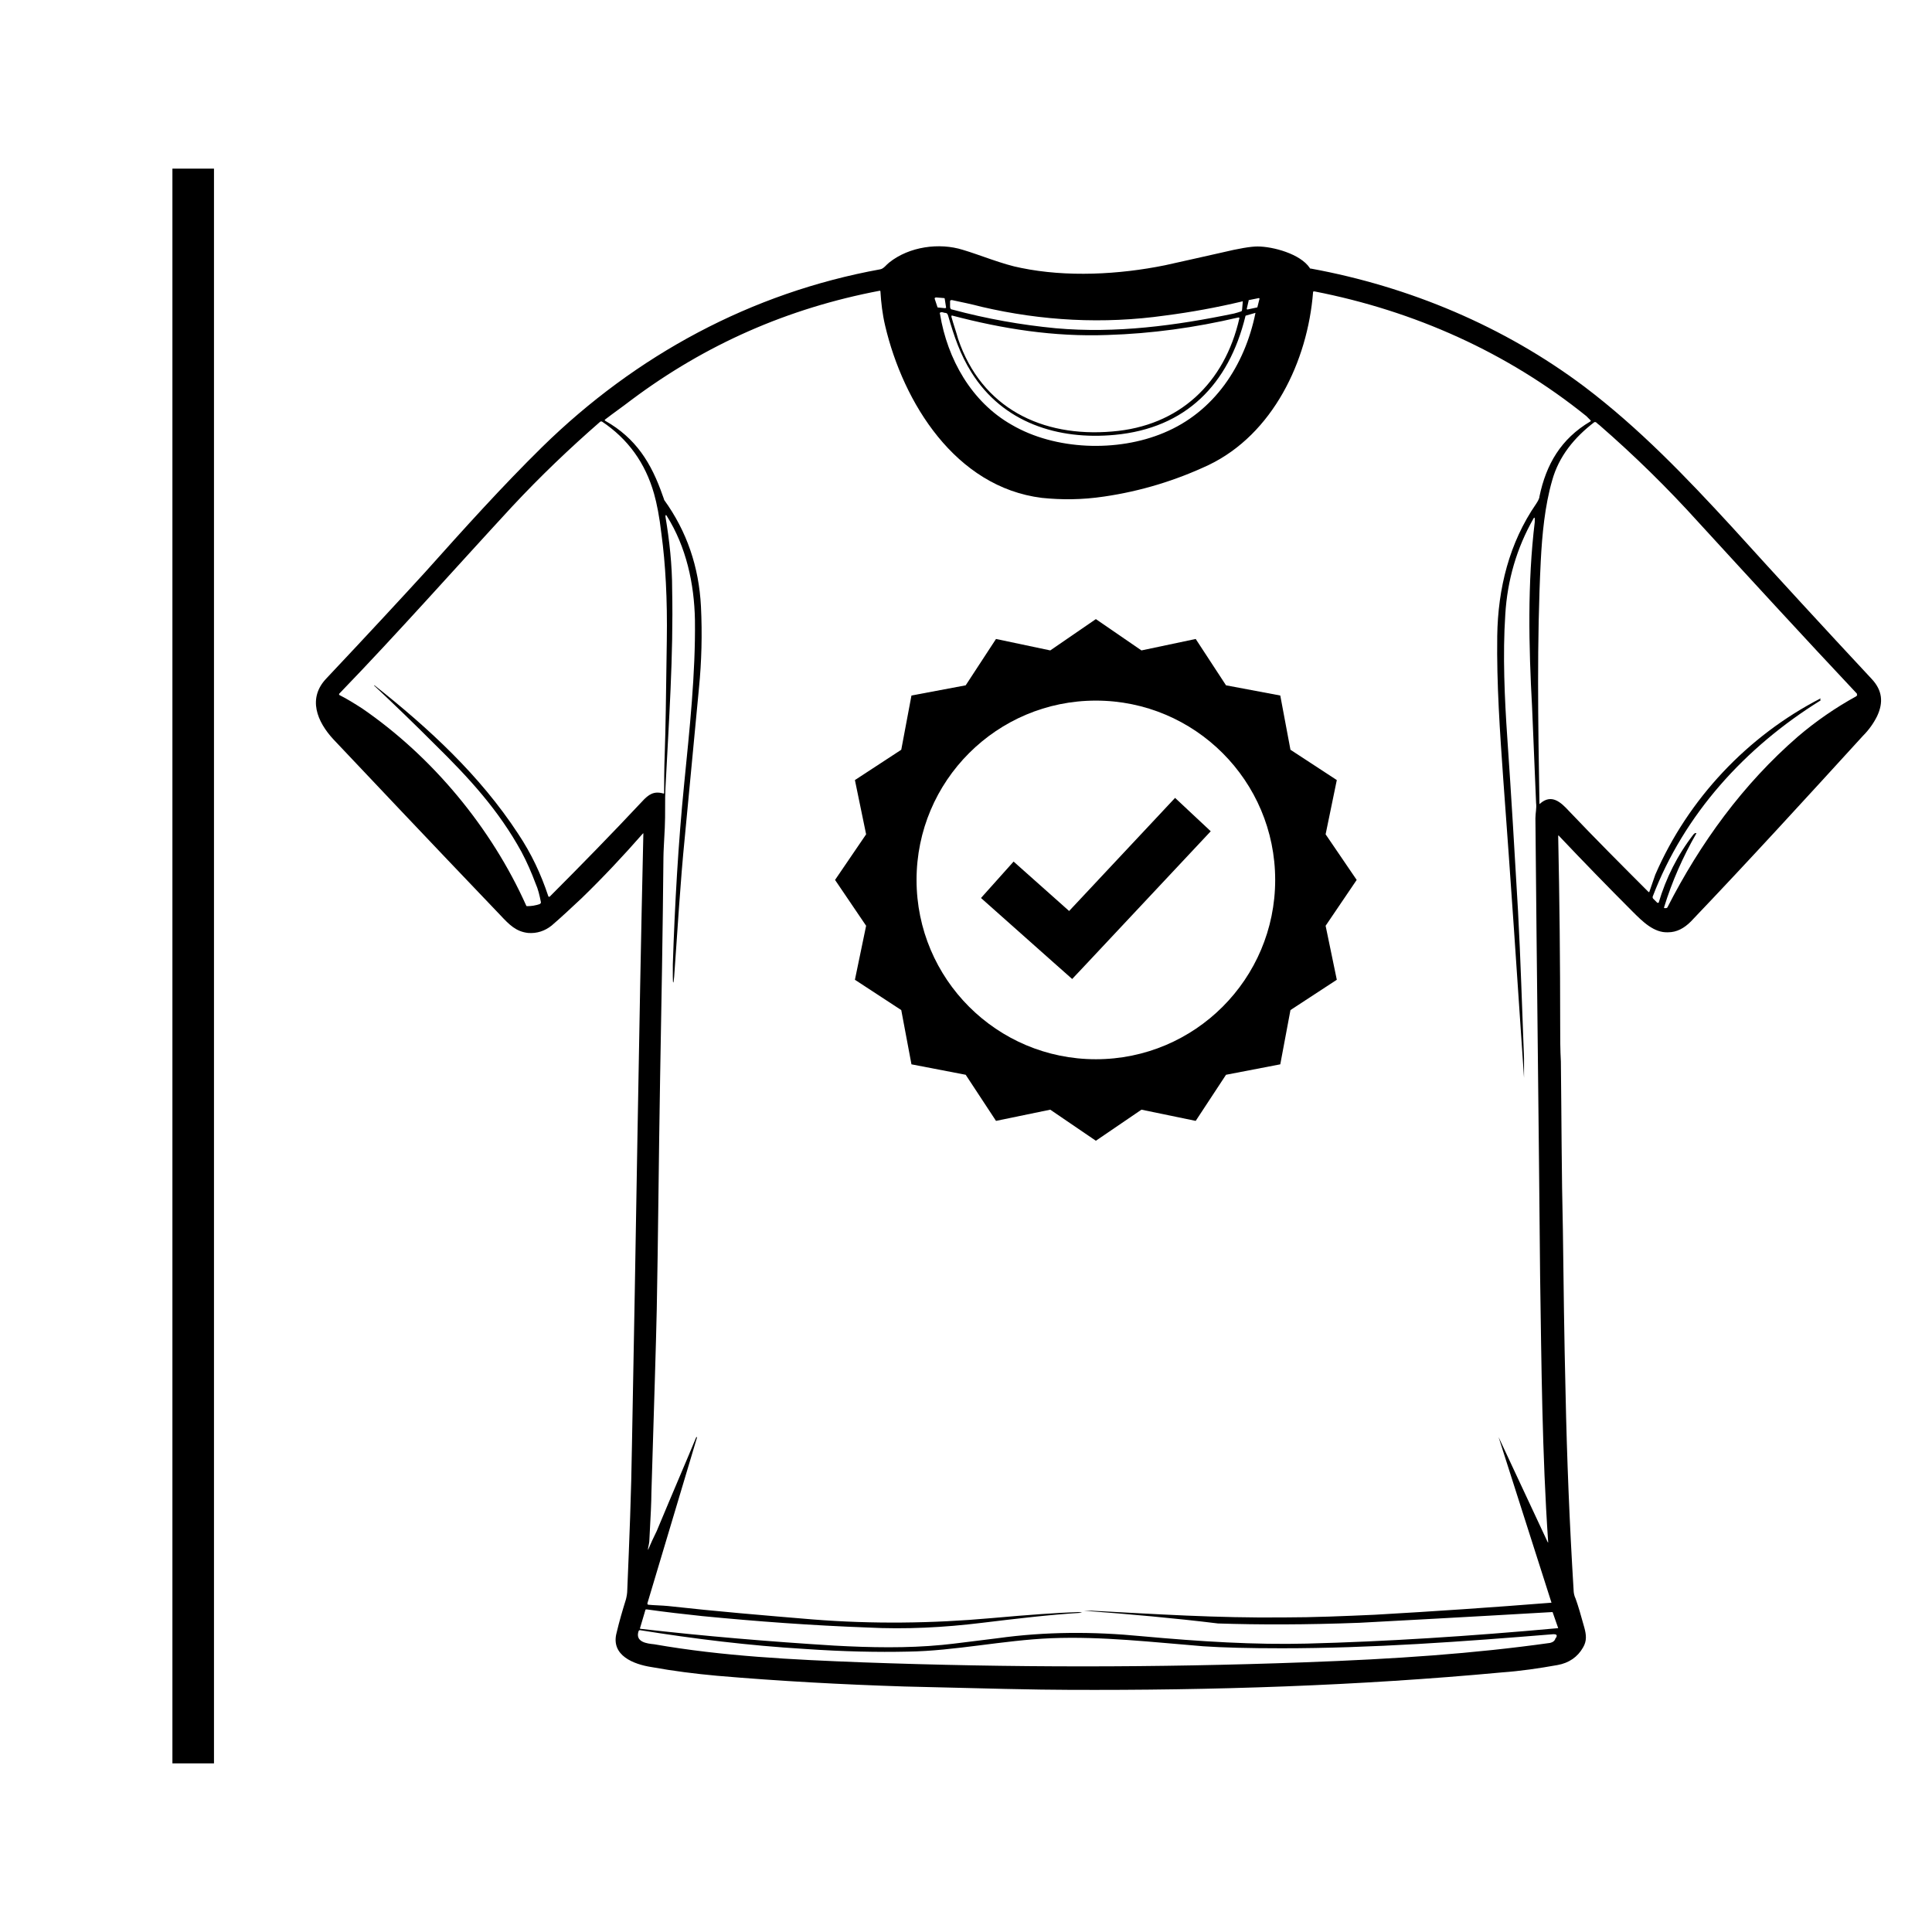
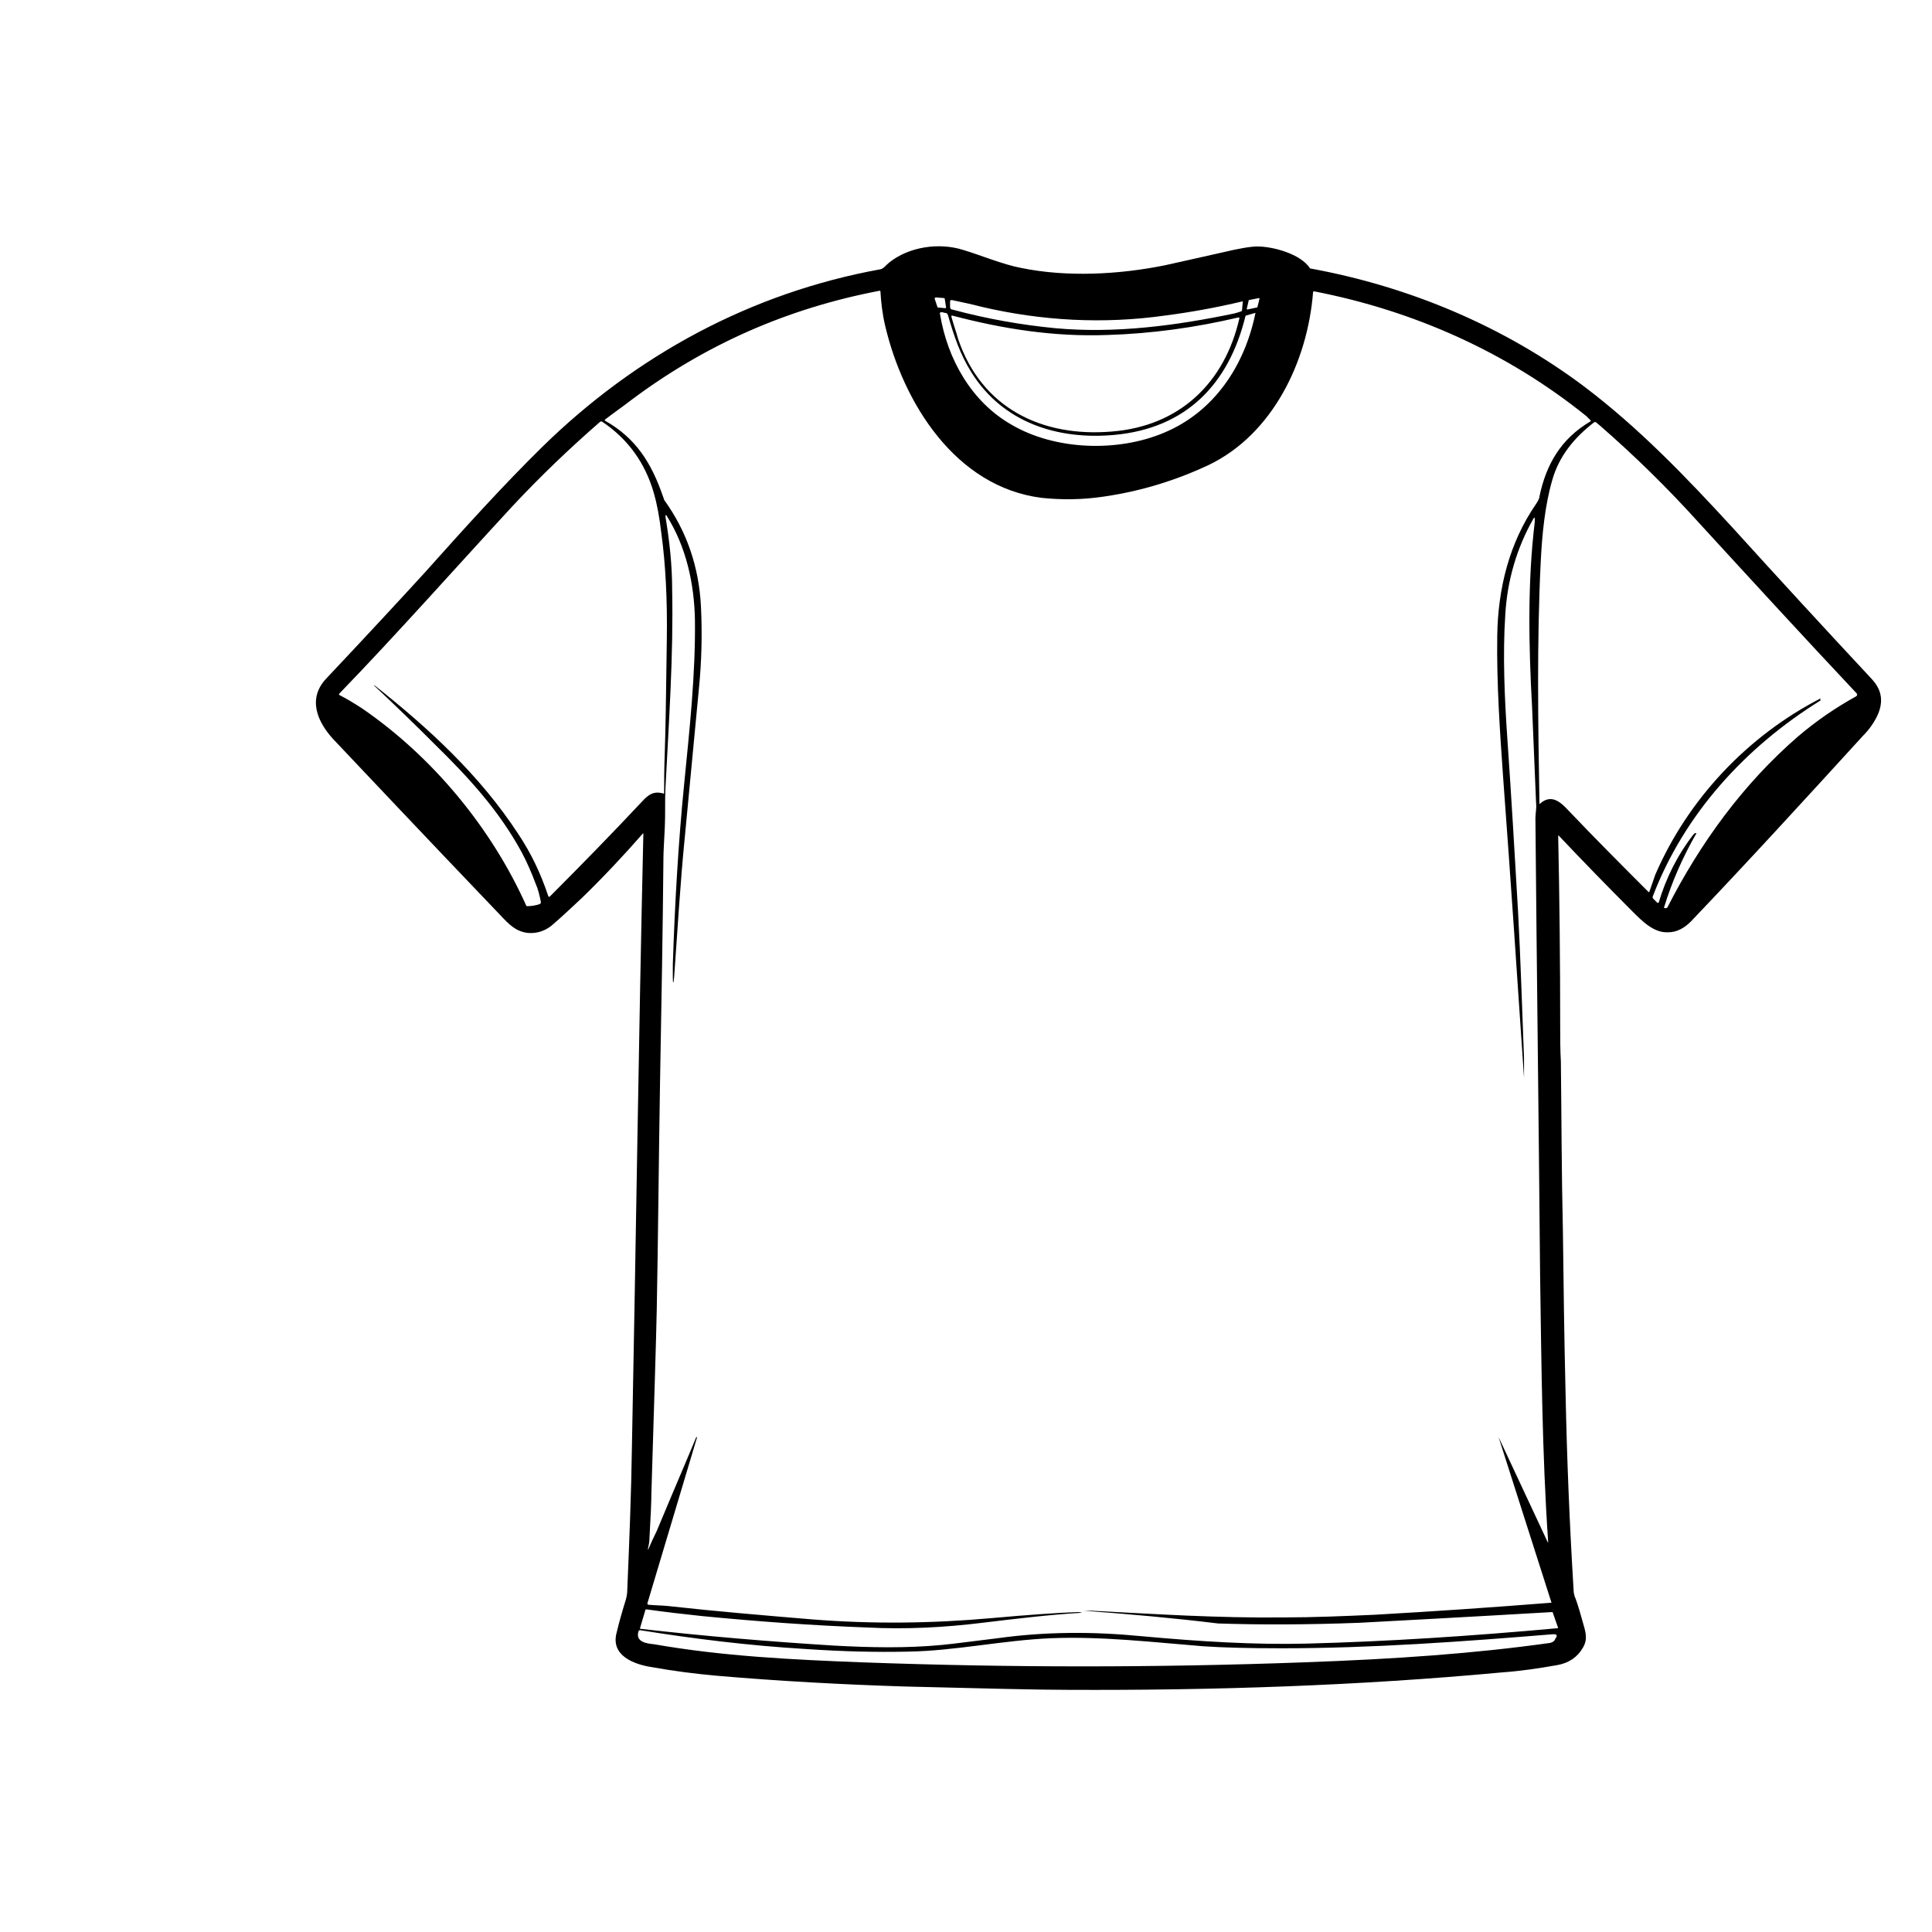
<svg xmlns="http://www.w3.org/2000/svg" width="500" zoomAndPan="magnify" viewBox="0 0 375 375" height="500" preserveAspectRatio="xMidYMid meet" version="1.0">
  <defs>
    <clipPath id="dd467f68da">
      <path d="M 61 47 L 365.621 47 L 365.621 328.219 L 61 328.219 Z M 61 47 " clip-rule="nonzero" />
    </clipPath>
    <clipPath id="86638a4f3b">
-       <path d="M 33.465 32.727 L 41.535 32.727 L 41.535 342.273 L 33.465 342.273 Z M 33.465 32.727 " clip-rule="nonzero" />
-     </clipPath>
+       </clipPath>
    <clipPath id="eeec51ec17">
-       <path d="M 162.082 120.168 L 263.332 120.168 L 263.332 221.418 L 162.082 221.418 Z M 162.082 120.168 " clip-rule="nonzero" />
-     </clipPath>
+       </clipPath>
  </defs>
  <g clip-path="url(#dd467f68da)">
    <path fill="#000000" d="M 302.445 162.352 C 302.703 174.582 302.832 186.812 302.832 199.043 C 302.832 201.387 302.832 203.73 302.965 206.07 C 303.094 217 303.094 227.801 303.355 238.73 C 303.484 249.273 303.613 259.812 303.875 270.352 C 304.133 283.105 304.652 295.855 305.434 308.609 C 305.434 309.129 305.562 309.777 305.824 310.301 C 306.344 311.73 306.863 313.555 307.512 315.895 C 307.902 317.328 308.035 318.496 307.254 319.797 C 306.215 321.621 304.523 322.793 302.312 323.184 C 298.676 323.832 295.164 324.352 291.523 324.613 C 263.578 327.215 235.367 328.125 207.289 327.996 C 201.57 327.996 190.91 327.734 175.57 327.348 C 163.352 326.957 151.266 326.305 139.176 325.266 C 134.887 324.875 130.727 324.352 126.434 323.574 C 123.055 323.051 118.508 321.359 119.676 316.938 C 120.195 314.723 120.848 312.512 121.496 310.43 C 121.625 309.91 121.754 309.258 121.754 308.609 C 122.145 299.238 122.535 289.742 122.664 280.371 C 123.445 240.812 123.965 201.258 124.875 161.828 C 124.875 161.699 124.875 161.699 124.746 161.828 C 120.977 166.125 117.074 170.289 112.918 174.32 C 110.836 176.273 108.887 178.094 107.066 179.656 C 105.766 180.695 104.207 181.219 102.516 181.086 C 100.176 180.828 98.879 179.527 97.059 177.574 C 82.5 162.352 71.711 150.898 64.691 143.48 C 61.57 140.098 59.621 135.543 63.391 131.641 C 71.969 122.531 78.34 115.637 82.5 111.082 C 90.297 102.363 97.449 94.426 105.246 86.75 C 123.445 68.922 145.805 56.82 170.891 52.266 C 171.543 52.137 172.062 51.355 172.582 50.965 C 176.48 47.84 182.332 47.062 186.883 48.492 C 190 49.402 194.68 51.355 198.191 52.004 C 207.031 53.828 217.168 53.309 226.141 51.484 C 229 50.836 232.637 50.055 237.188 49.012 C 240.438 48.23 242.777 47.84 244.078 47.84 C 247.066 47.84 252.398 49.273 254.219 52.004 C 254.219 52.137 254.348 52.137 254.477 52.137 C 273.586 55.648 291.914 63.328 307.512 75.039 C 318.172 83.105 327.273 92.605 336.242 102.363 C 345.211 112.254 354.18 122.012 363.281 131.77 C 365.359 133.984 365.621 136.324 364.32 139.059 C 363.672 140.359 362.762 141.66 361.59 142.832 C 350.539 154.934 339.492 167.035 328.184 178.875 C 326.883 180.176 325.453 180.957 323.762 180.957 C 321.031 181.086 318.824 178.875 316.871 176.922 C 312.062 172.109 307.254 167.164 302.574 162.219 C 302.574 162.09 302.445 162.09 302.445 162.352 Z M 210.41 312.641 C 210.93 312.641 211.449 312.641 211.969 312.641 C 224.32 313.293 236.148 314.074 249.148 313.941 C 254.996 313.941 260.977 313.684 266.828 313.422 C 278.266 312.773 289.703 311.992 301.145 311.082 L 290.875 278.941 L 300.363 299.238 C 300.492 299.5 300.492 299.5 300.492 299.238 C 299.324 282.191 299.195 264.887 298.934 247.711 C 298.676 218.043 298.285 188.504 298.023 158.836 C 298.023 157.797 298.285 156.883 298.152 155.844 C 297.895 149.598 297.633 143.48 297.375 137.234 C 296.723 125.395 296.465 113.164 297.895 101.32 C 297.895 101.062 297.895 100.801 297.895 100.672 C 297.895 100.41 297.766 100.41 297.633 100.672 C 294.383 106.398 292.566 112.645 292.176 119.277 C 291.656 127.086 292.043 135.676 292.566 143.223 C 293.344 154.414 293.996 165.602 294.645 176.793 C 295.164 186.293 295.426 195.793 295.812 205.422 C 295.812 206.723 295.812 207.895 295.812 209.195 C 294.516 189.938 293.215 170.547 291.785 151.289 C 291.133 142.051 290.484 132.812 290.613 123.441 C 290.746 114.203 292.953 105.355 298.152 97.809 C 298.414 97.418 298.805 96.77 298.805 96.379 C 300.105 90.133 302.965 85.188 308.684 81.805 C 308.812 81.672 308.812 81.672 308.684 81.543 C 308.422 81.285 308.164 81.023 307.902 80.762 C 292.566 68.402 274.496 60.332 255.129 56.559 C 254.996 56.559 254.867 56.559 254.867 56.691 C 253.828 70.094 247.066 84.277 234.59 90.262 C 228.219 93.254 221.461 95.336 214.309 96.379 C 210.02 97.027 205.992 97.027 202.219 96.637 C 185.453 94.555 175.312 78.16 171.801 63.195 C 171.281 60.984 171.023 58.773 170.891 56.559 C 170.891 56.43 170.762 56.43 170.762 56.43 C 152.953 59.812 136.965 66.84 122.535 77.641 C 120.848 78.941 119.156 80.113 117.465 81.414 C 117.336 81.543 117.336 81.543 117.465 81.672 C 123.445 85.059 126.434 89.871 128.645 96.246 C 128.773 96.637 128.906 96.898 128.906 97.027 C 133.324 103.145 135.664 110.039 136.055 117.719 C 136.316 123.051 136.184 128.387 135.664 133.594 C 134.754 143.223 133.844 152.723 132.934 162.352 C 132.023 171.457 131.504 180.695 130.855 189.547 C 130.727 191.105 130.594 191.105 130.594 189.547 C 130.594 189.156 130.594 188.375 130.594 187.203 C 130.984 175.492 131.637 163.781 132.805 152.07 C 133.844 141.531 135.016 130.859 134.887 120.32 C 134.754 113.293 133.195 106.137 129.426 100.152 C 129.297 99.891 129.164 99.891 129.164 100.281 C 129.945 104.965 130.465 109.648 130.465 114.465 C 130.727 127.348 129.816 140.098 129.164 152.98 C 129.035 155.324 129.164 158.055 129.035 160.66 C 128.906 163.391 128.773 165.344 128.773 166.383 C 128.645 180.695 128.387 195.012 128.125 209.324 C 127.867 224.289 127.734 241.074 127.477 254.086 C 127.344 260.594 126.957 272.562 126.434 289.871 C 126.434 291.301 126.305 294.293 126.047 298.848 C 126.047 299.371 125.914 299.891 125.785 300.539 C 125.785 300.93 125.785 300.93 125.914 300.539 C 126.305 299.629 126.824 298.457 127.477 297.156 C 130.727 289.352 133.324 283.363 135.145 278.941 C 135.145 278.941 135.145 278.941 135.273 278.941 C 135.273 278.941 135.273 278.941 135.273 279.07 L 125.656 311.211 C 125.656 311.34 125.656 311.34 125.785 311.473 C 127.086 311.602 128.387 311.602 129.684 311.73 C 139.043 312.773 148.402 313.555 157.762 314.332 C 169.332 315.246 180.902 315.113 192.473 314.074 C 199.75 313.422 205.34 313.031 209.238 312.902 C 209.371 312.902 209.629 312.902 210.02 313.031 C 203.52 313.422 197.152 314.203 190.652 314.984 C 183.242 315.895 175.832 316.285 168.293 315.895 C 157.633 315.504 146.973 314.723 136.316 313.684 C 132.676 313.293 129.164 312.902 125.527 312.383 C 125.395 312.383 125.266 312.383 125.266 312.512 L 124.227 316.023 C 124.227 316.156 124.227 316.156 124.355 316.156 C 136.836 317.586 149.312 318.629 161.922 319.41 C 168.941 319.797 176.094 319.93 182.852 319.277 C 185.582 319.02 189.223 318.496 193.641 317.977 C 203 316.676 212.23 316.676 221.59 317.586 C 233.027 318.629 243.559 319.277 253.695 319.02 C 269.035 318.629 285.285 317.586 302.445 316.023 L 301.402 313.031 C 301.402 312.902 301.273 312.902 301.273 312.902 C 283.465 313.941 270.984 314.594 263.836 314.984 C 253.438 315.375 244.336 315.375 236.41 315.113 C 227.957 314.074 219.121 313.293 210.41 312.641 C 210.281 312.641 210.281 312.641 210.41 312.641 Z M 183.371 57.992 C 183.371 57.859 183.242 57.859 183.242 57.859 L 181.684 57.73 C 181.551 57.73 181.422 57.859 181.422 57.859 C 181.422 57.859 181.422 57.859 181.422 57.992 L 181.941 59.551 C 181.941 59.684 182.07 59.684 182.07 59.684 L 183.371 59.812 C 183.5 59.812 183.633 59.812 183.633 59.684 Z M 242.387 58.25 C 242.258 58.25 242.258 58.383 242.387 58.25 L 241.996 59.941 C 241.996 59.941 241.996 60.074 242.129 60.074 L 243.949 59.684 C 243.949 59.684 244.078 59.684 244.078 59.551 L 244.469 57.992 C 244.469 57.992 244.469 57.859 244.336 57.859 Z M 184.801 60.074 C 191.562 61.895 198.191 63.066 204.949 63.715 C 216.648 64.758 228.219 63.195 239.527 60.855 C 240.047 60.723 240.438 60.594 240.828 60.465 C 240.957 60.465 241.09 60.332 241.09 60.074 L 241.219 58.641 C 241.219 58.512 241.219 58.383 241.09 58.512 C 236.148 59.684 231.207 60.594 226.141 61.246 C 214.18 62.938 202.219 62.285 190.52 59.551 C 188.57 59.031 186.621 58.641 184.801 58.25 C 184.543 58.25 184.41 58.25 184.41 58.512 L 184.41 59.551 C 184.41 59.812 184.543 60.074 184.801 60.074 Z M 196.371 82.453 C 204.82 87.398 216.91 87.789 225.879 84.016 C 235.629 79.98 241.609 71.004 243.688 60.723 L 241.867 61.246 C 241.867 61.246 241.738 61.246 241.738 61.375 C 238.488 74.648 230.168 83.105 216.391 84.406 C 205.34 85.445 194.68 82.062 188.57 72.305 C 186.363 68.793 185.191 65.277 184.023 61.246 C 183.891 60.855 183.762 60.723 183.371 60.723 L 182.852 60.594 C 182.461 60.594 182.332 60.723 182.461 60.984 C 183.891 69.703 188.57 78.031 196.371 82.453 Z M 215.871 83.754 C 228.867 82.715 237.707 74.387 240.566 61.766 C 240.566 61.633 240.566 61.633 240.438 61.633 C 240.438 61.633 240.438 61.633 240.309 61.633 C 231.988 63.586 223.539 64.758 214.961 65.02 C 204.559 65.406 194.68 63.848 184.801 61.246 C 184.672 61.246 184.672 61.246 184.672 61.375 C 184.672 61.375 184.672 61.375 184.672 61.504 C 185.062 62.938 185.582 64.367 185.973 65.797 C 190.52 79.203 202.219 84.926 215.871 83.754 Z M 72.617 133.07 C 72.617 133.07 72.75 132.941 72.75 133.07 C 83.277 141.398 93.156 150.508 100.566 161.828 C 103.168 165.734 104.988 169.637 106.418 173.93 C 106.418 174.062 106.547 174.062 106.676 174.062 C 112.785 167.945 118.766 161.828 124.617 155.582 C 125.914 154.152 126.957 153.5 128.773 154.023 C 128.906 154.023 128.906 154.023 128.906 153.891 C 128.906 151.941 128.906 149.336 129.035 145.953 C 129.164 142.312 129.297 135.023 129.426 124.355 C 129.555 116.285 129.164 109.391 128.387 103.664 C 127.996 100.281 127.477 97.68 126.957 95.855 C 125.266 89.871 121.887 85.188 116.816 81.805 C 116.688 81.805 116.555 81.805 116.555 81.805 C 110.578 87.008 104.855 92.473 99.398 98.328 C 88.219 110.43 77.297 122.793 65.859 134.633 C 65.73 134.766 65.859 134.766 65.859 134.895 C 67.418 135.676 68.848 136.586 70.277 137.496 C 83.93 146.867 95.367 160.66 102.129 175.754 C 102.129 175.883 102.258 175.883 102.387 175.883 C 103.168 175.883 103.945 175.754 104.727 175.492 C 104.988 175.363 104.988 175.23 104.988 175.102 C 104.727 173.801 104.469 172.629 103.945 171.457 C 103.168 169.375 102.258 167.293 101.219 165.344 C 96.797 157.273 91.078 151.027 84.316 144.395 C 80.547 140.621 76.648 136.848 72.617 133.07 C 72.488 133.203 72.488 133.203 72.617 133.07 Z M 353.402 135.934 C 338.711 145.043 326.883 158.055 320.773 174.062 C 320.773 174.191 320.773 174.32 320.902 174.453 L 321.684 175.23 C 321.812 175.23 321.812 175.23 321.941 175.23 C 323.371 170.418 325.582 165.992 328.703 161.961 C 328.832 161.828 328.961 161.699 329.094 161.699 C 329.223 161.699 329.352 161.699 329.223 161.828 C 326.621 166.383 324.543 171.066 322.984 176.145 C 322.984 176.145 322.984 176.273 323.113 176.273 L 323.242 176.273 C 323.371 176.273 323.504 176.273 323.633 176.145 C 330.004 163.652 338.32 152.199 348.98 142.961 C 352.492 139.969 356.262 137.367 360.289 135.152 C 360.422 135.023 360.551 134.895 360.422 134.766 C 360.422 134.766 360.422 134.766 360.422 134.633 C 350.02 123.574 339.883 112.512 329.742 101.453 C 323.633 94.688 317.262 88.441 310.375 82.453 C 310.113 82.324 309.984 82.062 309.723 81.934 C 309.594 81.934 309.465 81.934 309.465 81.934 C 305.562 84.926 302.574 88.57 301.273 93.254 C 299.844 98.199 299.324 103.793 299.062 108.871 C 298.285 124.484 298.543 140.359 298.805 155.973 C 298.805 156.105 298.805 156.105 298.934 155.973 C 301.145 154.023 302.965 155.715 304.523 157.406 C 309.594 162.742 314.793 167.945 319.992 173.148 C 319.992 173.148 319.992 173.148 320.121 173.148 C 320.512 171.98 320.902 170.938 321.293 169.766 C 327.664 155.062 339.23 142.832 353.402 135.543 C 353.27 135.805 353.27 135.805 353.402 135.934 Z M 126.957 319.148 C 140.344 321.492 153.863 322.141 167.383 322.66 C 195.98 323.703 224.449 323.703 253.047 322.66 C 270.984 322.012 286.066 320.969 300.883 318.887 C 301.402 318.758 301.793 318.496 301.926 317.977 L 302.055 317.848 C 302.312 317.328 302.055 317.195 301.535 317.195 C 283.984 318.629 266.305 319.93 248.758 319.93 C 242.387 319.93 237.316 319.797 233.547 319.539 C 223.801 318.758 213.918 317.586 204.039 317.977 C 194.68 318.367 185.32 320.449 176.223 320.578 C 170.371 320.711 163.742 320.578 156.203 320.059 C 145.414 319.41 134.754 318.105 124.227 316.414 C 124.094 316.414 124.094 316.414 123.965 316.547 C 123.188 318.758 125.656 319.02 126.957 319.148 Z M 126.957 319.148 " fill-opacity="1" fill-rule="nonzero" />
  </g>
  <g clip-path="url(#86638a4f3b)">
-     <path fill="#000000" d="M 33.465 32.727 L 41.535 32.727 L 41.535 342.273 L 33.465 342.273 Z M 33.465 32.727 " fill-opacity="1" fill-rule="nonzero" />
-   </g>
+     </g>
  <g clip-path="url(#eeec51ec17)">
    <path fill="#000000" d="M 212.707 120.168 L 203.855 126.246 L 193.324 124.023 L 187.441 133.02 L 176.914 135 L 174.934 145.527 L 165.938 151.41 L 168.113 161.941 L 162.082 170.793 L 168.113 179.691 L 165.938 190.172 L 174.934 196.055 L 176.914 206.586 L 187.441 208.613 L 193.324 217.562 L 203.855 215.387 L 212.707 221.418 L 221.555 215.387 L 232.086 217.562 L 237.969 208.613 L 248.5 206.586 L 250.477 196.055 L 259.473 190.172 L 257.301 179.691 L 263.332 170.793 L 257.301 161.941 L 259.473 151.41 L 250.477 145.527 L 248.5 135 L 237.969 133.02 L 232.086 124.023 L 221.555 126.246 Z M 212.707 135.988 C 231.926 135.988 247.512 151.57 247.512 170.793 C 247.512 190.016 231.926 205.598 212.707 205.598 C 193.484 205.598 177.902 190.016 177.902 170.793 C 177.902 151.57 193.484 135.988 212.707 135.988 Z M 228.082 154.871 L 207.516 176.824 L 196.738 167.23 L 190.41 174.301 L 204.648 186.957 L 208.109 190.023 L 211.273 186.66 L 235.004 161.348 Z M 228.082 154.871 " fill-opacity="1" fill-rule="nonzero" />
  </g>
</svg>